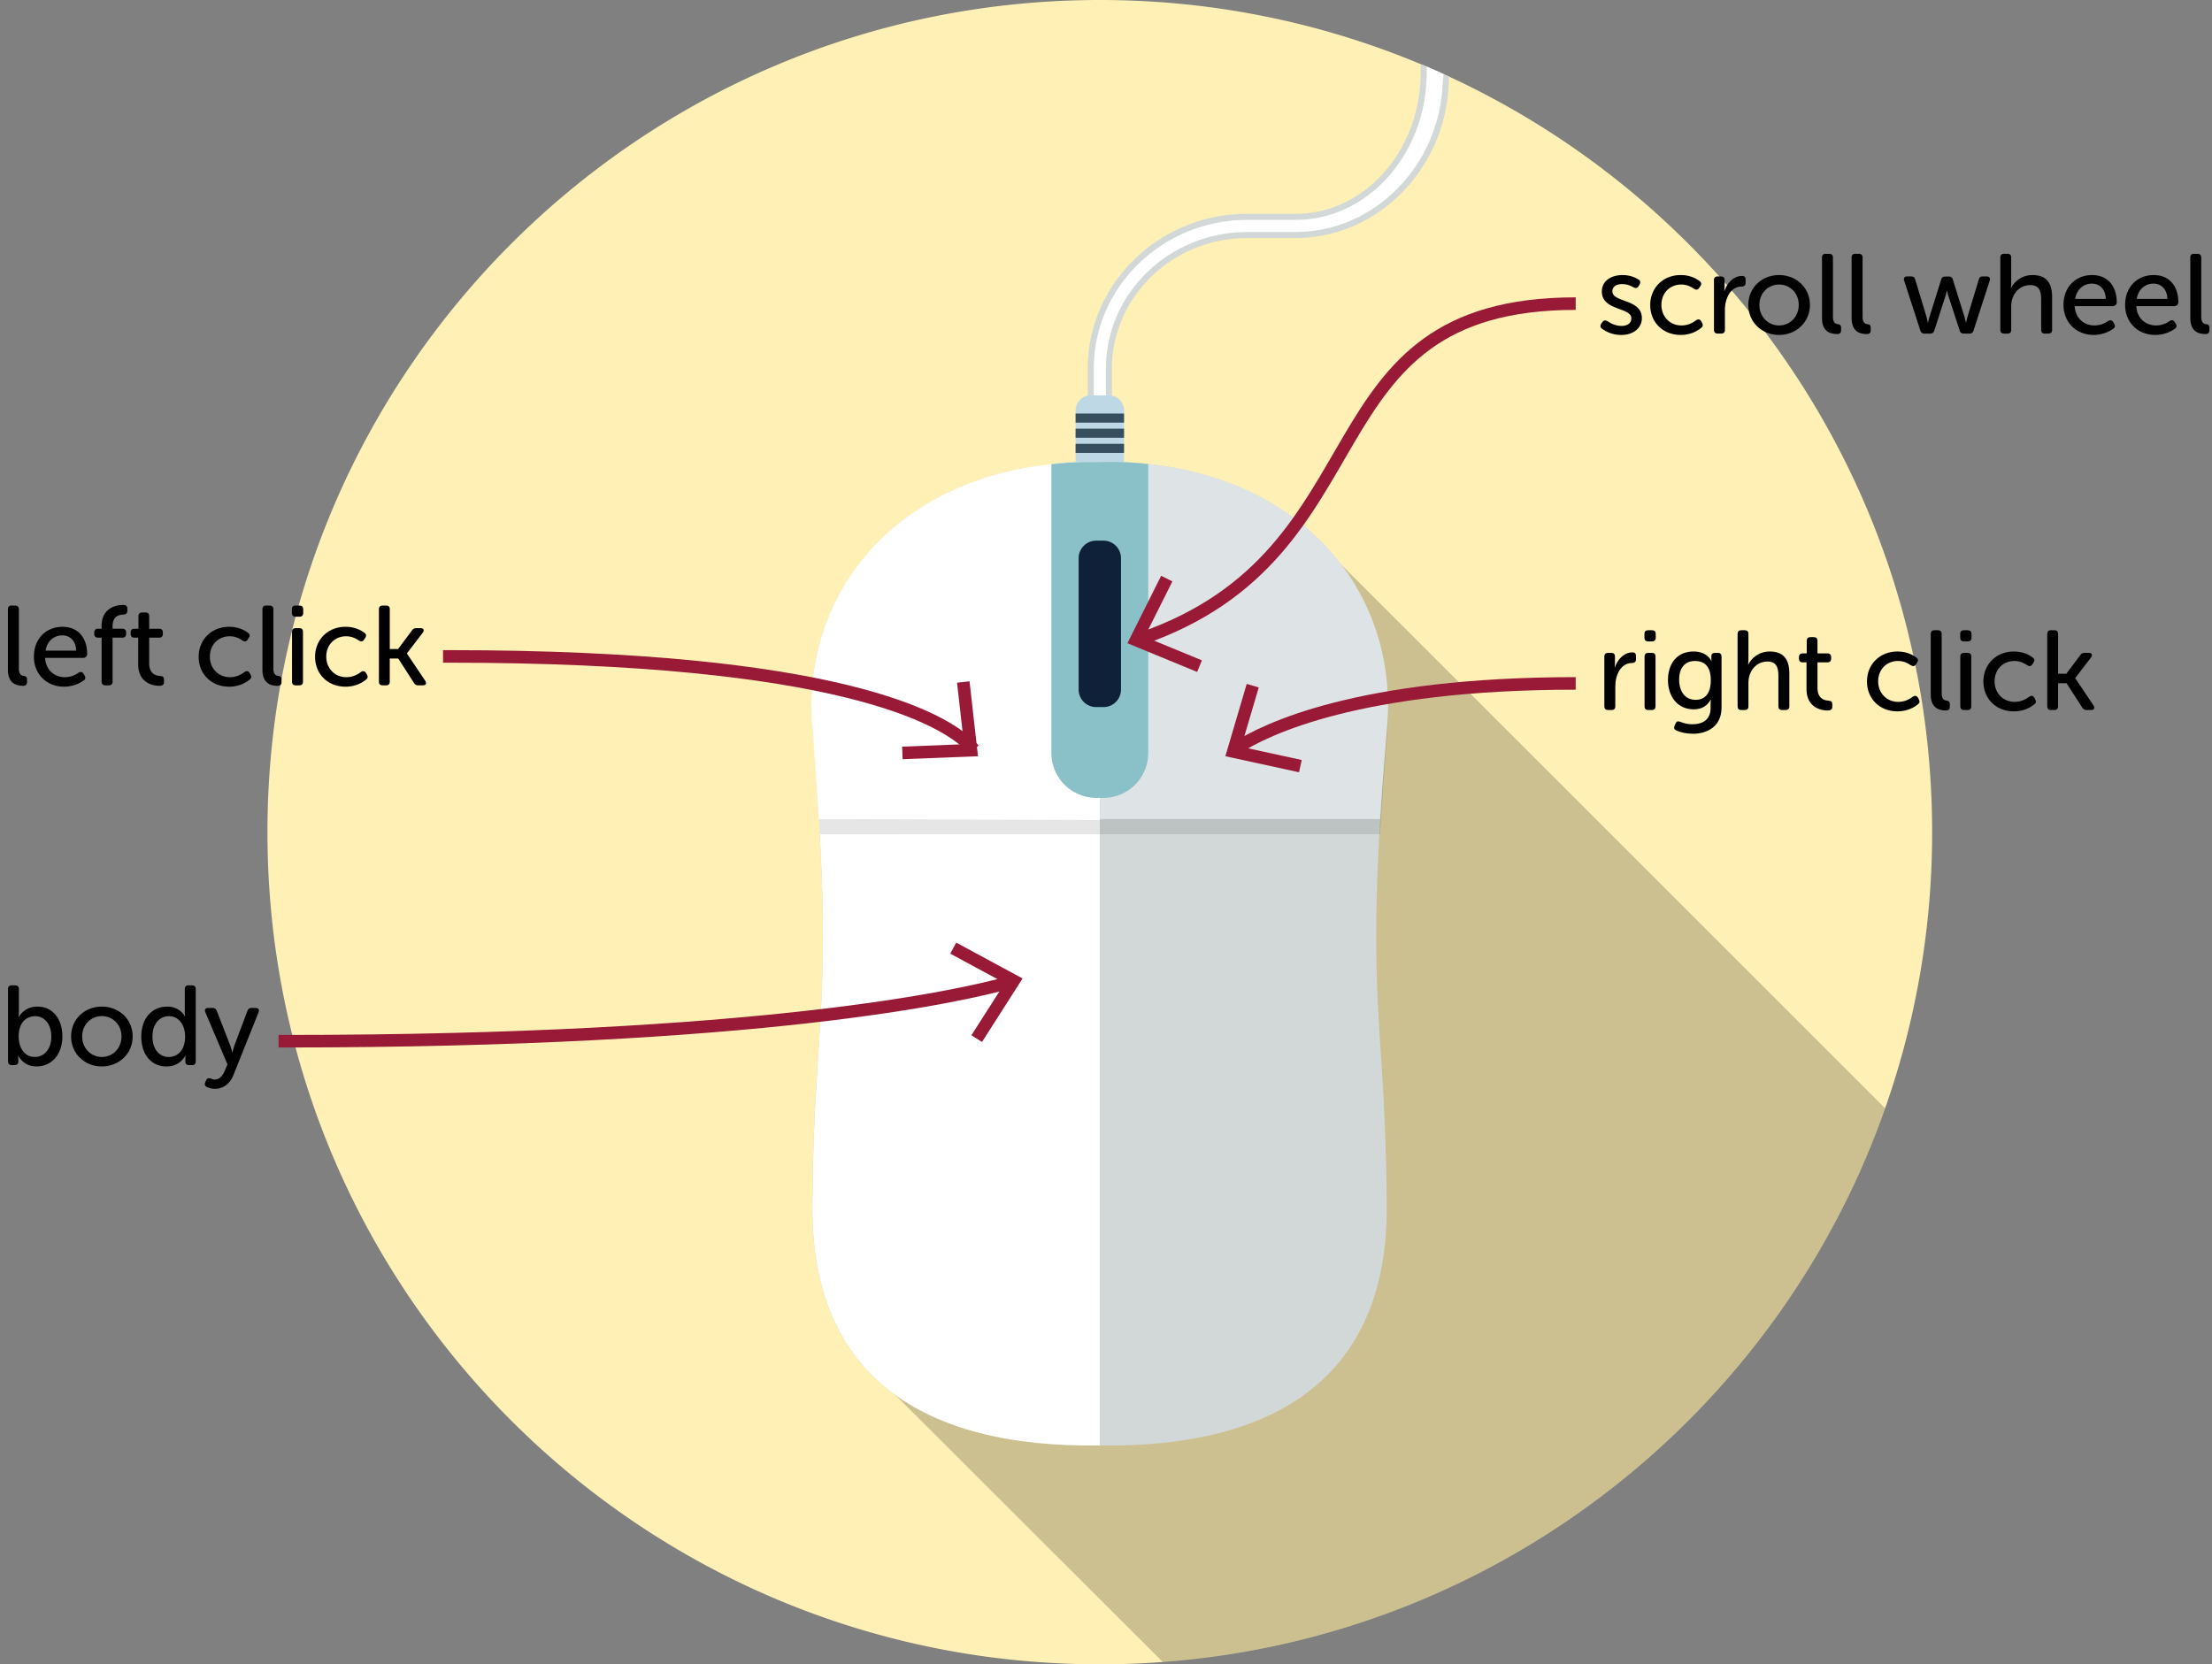
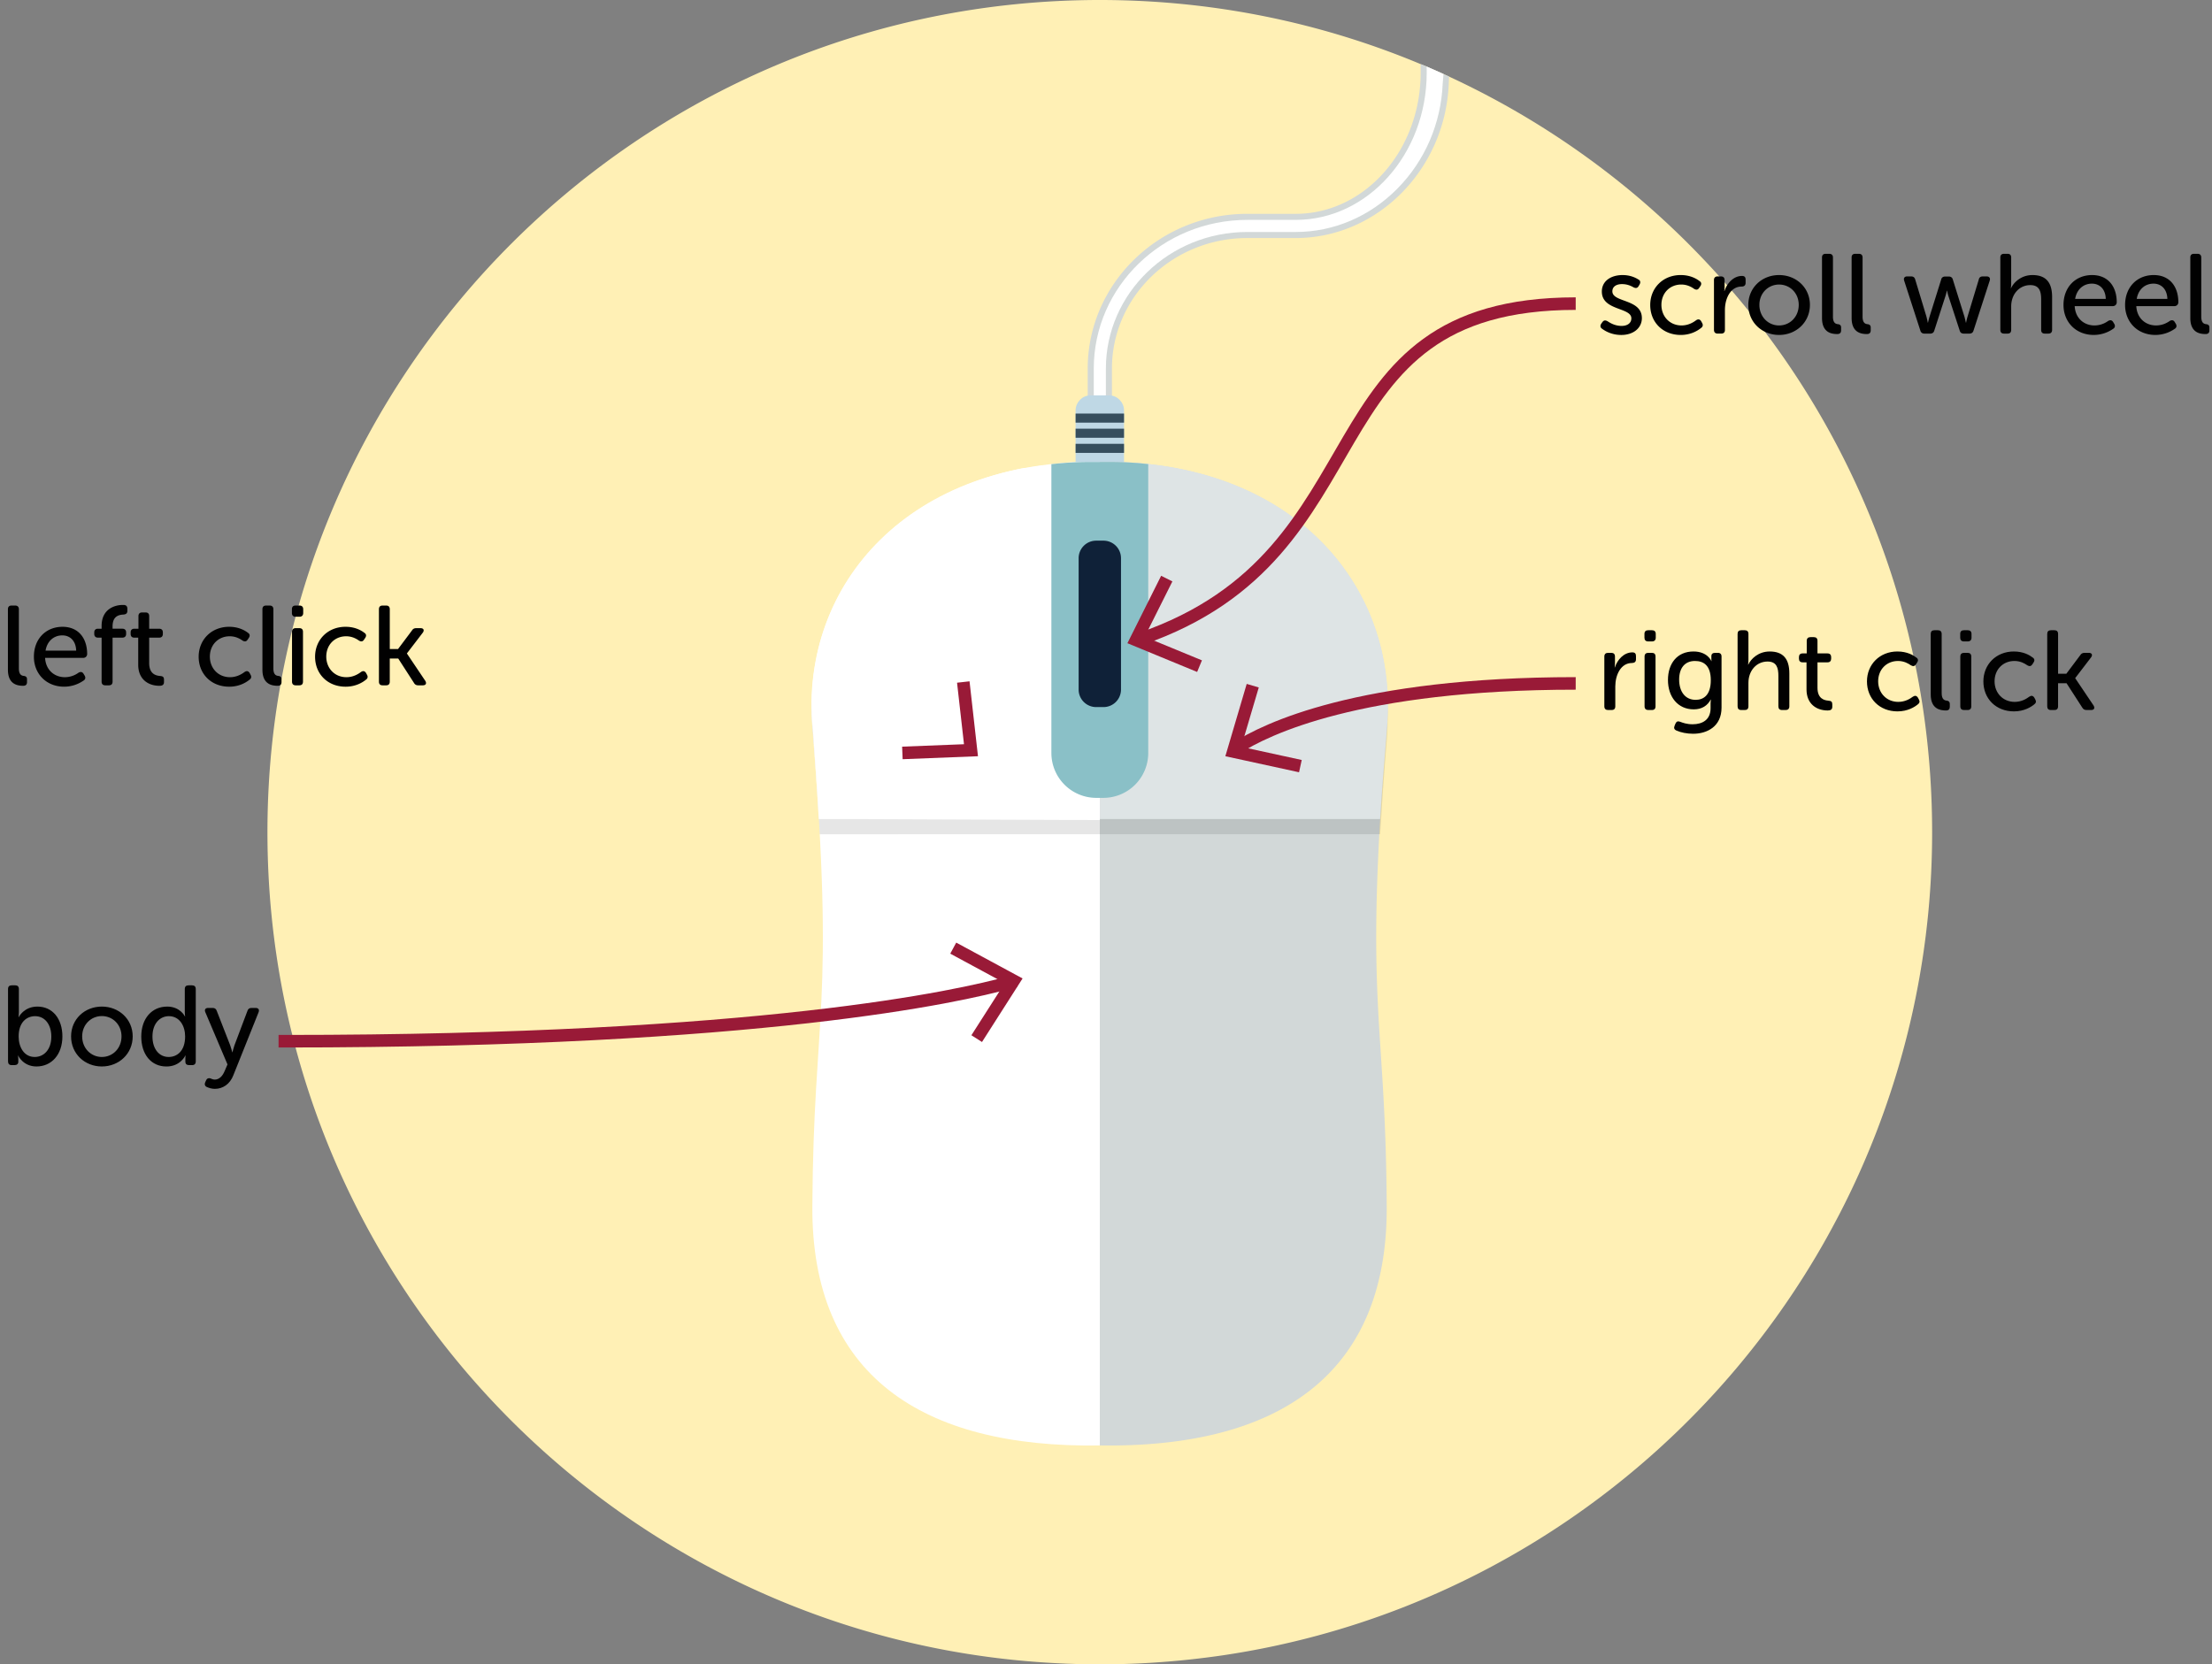
<svg xmlns="http://www.w3.org/2000/svg" viewBox="0 0 421.889 317.497">
  <rect x="0" y="0" width="421.889" height="317.497" fill="#808080" stroke="none" />
  <path fill="#FFF0B5" d="M368.51 158.75c0 5.08-.238 10.1-.706 15.054a158.022 158.022 0 0 1-8.26 37.62 156.785 156.785 0 0 1-8.567 19.898 187.302 187.302 0 0 1-2.51 4.676 150.08 150.08 0 0 1-2.02 3.52c-.007.013-.012.03-.024.042-23.824 40.224-64.856 68.95-112.873 76.164-1.334.202-2.673.38-4.018.543-2.57.323-5.15.583-7.753.773-3.458.266-6.95.41-10.467.445-.514.01-1.033.01-1.547.01-1.16 0-2.332-.01-3.492-.04-.595-.01-1.19-.03-1.784-.052-.537-.017-1.08-.034-1.61-.063-.41-.017-.827-.035-1.237-.058C118.21 313.137 51.01 244.12 51.01 158.747 51.013 71.08 122.09 0 209.767 0c21.688 0 42.36 4.353 61.19 12.232.38.156.762.318 1.143.48.582.247 1.16.5 1.742.755.497.22.98.433 1.472.658.03.012.064.03.092.04.323.144.647.294.97.444l1.334.623c.502.237.998.48 1.495.722 48.814 23.783 83.617 71.864 88.668 128.505.422 4.706.636 9.474.636 14.29z" />
-   <path opacity=".2" fill="#010101" d="M359.544 211.424a156.785 156.785 0 0 1-8.567 19.898 187.302 187.302 0 0 1-2.51 4.676 150.08 150.08 0 0 1-2.02 3.52c-.007.013-.012.03-.024.042-23.824 40.224-64.856 68.95-112.873 76.164-1.334.202-2.673.38-4.018.543-2.57.323-5.15.583-7.753.773l-51.072-50.984c-10.223-7.412-15.863-19.21-15.77-35.923.178-31.762 3.273-36.367 1.413-71.003h5.023c-.052-.577-.046-1.76 0-2.702.225-4.78 1.414-10.56.958-16.152-.138-1.668-6.846-2.54-7.492-4.1a.687.687 0 0 1-.057-.276c-.576-22.27 14.294-41.424 40.467-46.62h.006c.854 0 1.72-.207 2.598-.334.884-.127 1.773-.242 2.674-.242h.006c2.263-.577 4.6-.577 7.008-.577h.017c.208 0 .415-.006.624-.006.52-.005 1.038.007 1.563.007h.023c.52 0 1.028-.012 1.54-.006.215 0 .428.007.642.007H212c2.407 0 4.692.12 7 .368v.046c16.164 1.762 28.813 8.88 36.577 18.924l.294.294c4.396 4.393 57.475 57.467 103.674 103.666z" />
  <path fill="#D2D8D8" d="M276.377 14.61l-.057 1.347c-.664 16.33-13.578 29.453-29.198 29.453h-9.236c-14.23 0-25.81 11.175-25.81 24.914v34.545h-4.62V70.322c0-16.285 13.655-29.532 30.43-29.532h9.236c13.145 0 23.834-12.077 23.834-26.918v-1.64c1.155.4 1.93.815 2.887 1.236a139.46 139.46 0 0 1 2.534 1.143z" />
  <path fill="#FFF" d="M275.315 14.126l-.15 1.784c-.312 7.62-3.383 14.756-8.66 20.084-5.264 5.328-12.15 8.26-19.384 8.26h-9.235c-14.87 0-26.965 11.695-26.965 26.07v33.39h-2.31v-33.39c0-15.65 13.135-28.378 29.275-28.378h9.236c13.757 0 24.957-12.556 24.99-27.998l-.01-1.236c.583.248 1.16.502 1.743.756.496.22.98.433 1.472.658z" />
  <path fill="#BFD8E5" d="M214.383 100.25h-9.236V78.263c0-1.486 1.28-2.836 2.766-2.836h3.704c1.487 0 2.766 1.35 2.766 2.836v21.987z" />
  <path fill="#364E5D" d="M205.147 78.89h9.236v1.733h-9.236zM205.147 81.777h9.236v1.732h-9.236zM205.147 84.663h9.236v1.732h-9.236z" />
  <path fill="#FFF" d="M209.765 230.33V88.127h.06c-36.323-.577-57.14 23.236-54.9 50.524 4.427 53.965.22 54.29.014 91.484-.18 32.137 20.804 46.146 54.886 45.604h-.06V230.33z" />
  <path fill="#D2D8D8" d="M263.302 155.216c-.964 15.794-.953 25.712-.595 34.284.497 12.03 1.674 21.4 1.777 40.634.18 32.085-20.66 46.1-54.72 45.604V88.126c36.368-.502 56.97 23.275 54.737 50.528a798.26 798.26 0 0 0-1.198 16.562z" />
-   <path opacity=".1" fill="#010101" d="M209.713 90.435c-36.255-.526-57.58 23.52-54.57 50.707.477 4.317.758 10.393 1.21 18.004l53.412-.015h53.463c.308-5.194.724-11.28 1.273-17.978 2.238-27.26-18.533-51.243-54.787-50.717z" />
+   <path opacity=".1" fill="#010101" d="M209.713 90.435c-36.255-.526-57.58 23.52-54.57 50.707.477 4.317.758 10.393 1.21 18.004l53.412-.015h53.463c.308-5.194.724-11.28 1.273-17.978 2.238-27.26-18.533-51.243-54.787-50.717" />
  <path fill="#FFF" d="M209.765 88.127v68.313l-48.39-.195h-5.214c-.305-5.195-.64-10.986-1.188-17.682a38.604 38.604 0 0 1-.133-2.447c-.705-22.358 14.188-41.638 40.408-46.833h.006c.854 0 1.72-.208 2.598-.335.883-.127 1.772-.242 2.673-.242h.006c2.264-.577 4.602-.577 7.01-.577h2.225z" />
  <path fill="#DEE4E5" d="M264.566 138.556c-.554 6.696-1.027 12.493-1.34 17.688h-53.46V88.127H212c2.407 0 4.745.12 7.002.37 16.54 1.783 29.13 9.033 36.87 19.262 6.546 8.64 9.623 19.413 8.694 30.796z" />
  <path fill="#8AC0C7" d="M219 88.54v55.1a8.56 8.56 0 0 1-8.56 8.563h-1.35a8.563 8.563 0 0 1-8.562-8.562v-55.1c2.31-.247 4.614-.413 7.026-.413H212c.3 0 .605 0 .9.005 2.084.04 4.37.19 6.1.41z" />
  <path fill="#0F2138" d="M213.806 131.54a3.345 3.345 0 0 1-3.345 3.346h-1.39a3.346 3.346 0 0 1-3.346-3.345v-25.06a3.345 3.345 0 0 1 3.345-3.344h1.39a3.346 3.346 0 0 1 3.346 3.345v25.06z" />
  <g fill="#010101">
    <path d="M1.51 116.226c0-.474.236-.71.71-.71h.67c.452 0 .71.236.71.71v11.276c0 1.23.54 1.4.993 1.445.323.043.56.215.56.625v.518c0 .452-.193.732-.732.732-1.163 0-2.91-.323-2.91-3.062v-11.534zM11.922 119.57c3.02 0 4.7 2.154 4.7 5.194 0 .39-.302.733-.733.733H8.6c.13 2.372 1.832 3.687 3.772 3.687a4.466 4.466 0 0 0 2.61-.862c.408-.216.73-.172.97.237l.193.322c.216.367.15.733-.216.95a6.482 6.482 0 0 1-3.686 1.163c-3.43 0-5.778-2.48-5.778-5.714 0-3.47 2.35-5.71 5.456-5.71zm2.608 4.548c-.064-1.92-1.207-2.91-2.65-2.91-1.597 0-2.89 1.077-3.192 2.91h5.842zM19.378 121.638h-.69c-.452 0-.71-.26-.71-.712v-.28c0-.452.258-.71.71-.71h.69v-.52c0-3.45 2.824-4.01 3.945-4.01h.26c.474 0 .71.26.71.712v.41c0 .474-.258.668-.754.71-.8.044-2.07.238-2.07 2.265v.432h1.876c.452 0 .71.26.71.71v.28c0 .454-.258.713-.71.713H21.47v8.387c0 .475-.237.712-.712.712h-.668c-.453 0-.712-.237-.712-.712v-8.387zM26.36 121.638h-.753c-.453 0-.69-.26-.69-.712v-.28c0-.452.237-.71.712-.71h.775v-2.395c0-.474.258-.71.71-.71h.626c.476 0 .713.236.713.71v2.395h1.897c.475 0 .71.26.71.71v.28c0 .454-.235.713-.688.713h-1.92v4.852c0 2.07 1.273 2.393 2.07 2.458.56.043.755.215.755.71v.454c0 .496-.28.71-.862.71-2.156 0-4.054-1.25-4.054-4.01v-5.174zM43.714 119.57c1.833 0 3.02.71 3.6 1.163.367.237.39.604.13.97l-.215.323c-.26.39-.562.41-.972.173-.452-.324-1.293-.82-2.437-.82-2.198 0-3.793 1.64-3.793 3.88 0 2.222 1.595 3.925 3.838 3.925 1.314 0 2.264-.604 2.78-.99.39-.26.712-.217.97.192l.174.324c.215.367.15.712-.195.95-.604.495-1.92 1.336-3.88 1.336-3.43 0-5.822-2.437-5.822-5.714 0-3.233 2.415-5.713 5.82-5.713zM50.05 116.226c0-.474.237-.71.712-.71h.668c.453 0 .712.236.712.71v11.276c0 1.23.54 1.4.992 1.445.323.043.56.215.56.625v.518c0 .452-.193.732-.732.732-1.164 0-2.91-.323-2.91-3.062v-11.534zM55.675 116.938v-.712c0-.474.237-.71.712-.71h.733c.452 0 .71.236.71.71v.712c0 .453-.258.712-.71.712h-.733c-.475 0-.712-.26-.712-.712zm.02 3.6c0-.474.26-.71.713-.71h.668c.475 0 .712.236.712.71v9.487c0 .475-.237.712-.712.712h-.668c-.453 0-.712-.237-.712-.712v-9.486zM65.915 119.57c1.833 0 3.02.71 3.6 1.163.367.237.39.604.13.97l-.215.323c-.26.39-.56.41-.97.173-.453-.324-1.294-.82-2.438-.82-2.2 0-3.794 1.64-3.794 3.88 0 2.222 1.595 3.925 3.838 3.925 1.314 0 2.264-.604 2.78-.99.39-.26.712-.217.97.192l.174.324c.216.367.15.712-.194.95-.604.495-1.92 1.336-3.88 1.336-3.43 0-5.822-2.437-5.822-5.714 0-3.233 2.415-5.713 5.82-5.713zM72.272 116.226c0-.474.236-.71.71-.71h.67c.452 0 .69.236.69.71v7.59h1.573l2.65-3.536c.195-.323.454-.453.842-.453h.798c.582 0 .776.39.432.863l-3.02 3.945v.043l3.494 5.196c.303.496.108.862-.474.862h-.862c-.39 0-.647-.15-.84-.496l-2.977-4.614H74.34v4.398c0 .475-.237.712-.69.712h-.668c-.475 0-.71-.237-.71-.712v-13.798z" />
  </g>
  <g fill="#010101">
    <path d="M305.99 125.25c0-.476.26-.713.712-.713h.604c.475 0 .712.237.712.712v1.25c0 .452-.064.82-.064.82h.043c.474-1.446 1.703-2.87 3.342-2.87.495 0 .688.238.688.713v.604c0 .475-.28.71-.775.71-2.135 0-3.17 2.31-3.17 4.465v3.794c0 .475-.237.712-.712.712h-.667c-.453 0-.712-.237-.712-.712v-9.487zM313.642 121.648v-.712c0-.474.237-.71.712-.71h.733c.452 0 .71.236.71.71v.712c0 .453-.258.712-.71.712h-.733c-.475 0-.712-.26-.712-.712zm.02 3.6c0-.474.26-.71.713-.71h.668c.475 0 .712.236.712.71v9.487c0 .475-.237.712-.712.712h-.668c-.453 0-.712-.237-.712-.712v-9.486zM320.454 137.69c.517.193 1.27.474 2.37.474 1.855 0 3.43-.84 3.43-3.062v-.95c0-.344.064-.688.064-.688h-.043c-.626 1.143-1.66 1.854-3.234 1.854-3.06 0-4.915-2.415-4.915-5.606 0-3.104 1.725-5.433 4.873-5.433 2.695 0 3.406 1.83 3.406 1.83h.043s-.043-.128-.043-.344v-.625c0-.366.237-.603.712-.603h.518c.474 0 .71.237.71.712v9.744c0 3.6-2.76 4.98-5.41 4.98-1.187 0-2.33-.236-3.17-.604-.453-.193-.56-.496-.366-.948l.15-.367c.194-.43.453-.54.906-.366zm5.843-7.914c0-2.867-1.4-3.687-3.02-3.687-1.96 0-3.018 1.38-3.018 3.535 0 2.35 1.185 3.88 3.146 3.88 1.51.002 2.89-.904 2.89-3.73zM331.403 120.936c0-.474.236-.71.71-.71h.67c.452 0 .69.236.69.71v4.938c0 .518-.065.906-.065.906h.043c.476-1.057 1.898-2.5 4.076-2.5 2.565 0 3.75 1.4 3.75 4.182v6.273c0 .475-.258.712-.71.712h-.67c-.473 0-.71-.237-.71-.712v-5.8c0-1.53-.323-2.738-2.07-2.738-2.09 0-3.644 1.726-3.644 4.075v4.463c0 .475-.237.712-.69.712h-.668c-.475 0-.71-.237-.71-.712v-13.8zM344.552 126.348h-.754c-.453 0-.69-.26-.69-.712v-.28c0-.452.237-.71.712-.71h.775v-2.395c0-.474.26-.71.712-.71h.625c.475 0 .712.236.712.71v2.395h1.897c.476 0 .712.26.712.71v.28c0 .454-.236.713-.69.713h-1.918v4.852c0 2.07 1.272 2.393 2.07 2.458.56.043.754.215.754.71v.454c0 .496-.28.71-.862.71-2.156 0-4.054-1.25-4.054-4.01v-5.174zM361.904 124.28c1.833 0 3.02.71 3.6 1.163.367.237.39.604.13.97l-.215.323c-.26.39-.562.41-.972.173-.452-.324-1.293-.82-2.437-.82-2.198 0-3.793 1.64-3.793 3.88 0 2.222 1.595 3.925 3.838 3.925 1.314 0 2.264-.604 2.78-.99.39-.26.712-.217.97.192l.174.324c.215.367.15.712-.195.95-.604.495-1.92 1.336-3.88 1.336-3.43 0-5.822-2.437-5.822-5.714 0-3.233 2.415-5.713 5.82-5.713zM368.24 120.936c0-.474.236-.71.71-.71h.67c.452 0 .71.236.71.71v11.276c0 1.23.54 1.4.993 1.445.323.043.56.215.56.625v.518c0 .452-.193.732-.732.732-1.163 0-2.91-.323-2.91-3.062v-11.534zM373.865 121.648v-.712c0-.474.237-.71.712-.71h.733c.452 0 .71.236.71.71v.712c0 .453-.258.712-.71.712h-.733c-.474 0-.712-.26-.712-.712zm.022 3.6c0-.474.26-.71.712-.71h.667c.475 0 .712.236.712.71v9.487c0 .475-.238.712-.713.712h-.668c-.454 0-.713-.237-.713-.712v-9.486zM384.105 124.28c1.833 0 3.02.71 3.6 1.163.367.237.39.604.13.97l-.215.323c-.26.39-.56.41-.97.173-.453-.324-1.294-.82-2.438-.82-2.2 0-3.794 1.64-3.794 3.88 0 2.222 1.595 3.925 3.838 3.925 1.314 0 2.264-.604 2.78-.99.39-.26.712-.217.97.192l.174.324c.216.367.15.712-.194.95-.604.495-1.92 1.336-3.88 1.336-3.43 0-5.822-2.437-5.822-5.714 0-3.233 2.415-5.713 5.82-5.713zM390.463 120.936c0-.474.236-.71.71-.71h.67c.452 0 .69.236.69.71v7.59h1.573l2.65-3.536c.195-.323.454-.453.842-.453h.798c.582 0 .776.39.432.863l-3.02 3.945v.043l3.494 5.196c.302.496.107.862-.475.862h-.862c-.39 0-.647-.15-.84-.496l-2.977-4.614h-1.617v4.398c0 .475-.236.712-.688.712h-.67c-.474 0-.71-.237-.71-.712v-13.798z" />
  </g>
  <g fill="#010101">
    <path d="M305.408 61.74l.216-.302c.28-.366.56-.388.992-.15.496.323 1.4.884 2.673.884 1.077 0 1.853-.518 1.853-1.445 0-2.134-5.627-1.423-5.627-5.11 0-2.07 1.81-3.146 3.945-3.146 1.51 0 2.502.518 3.02.842.388.193.453.56.237.948l-.194.323c-.216.39-.54.432-.948.237-.453-.26-1.187-.625-2.22-.625-1.036 0-1.834.452-1.834 1.38 0 2.178 5.628 1.4 5.628 5.11 0 1.853-1.573 3.212-3.924 3.212-1.81 0-3.062-.733-3.665-1.186-.367-.237-.39-.604-.152-.97zM320.563 52.47c1.833 0 3.02.71 3.6 1.163.367.237.39.604.13.97l-.215.323c-.26.39-.56.41-.97.173-.453-.324-1.294-.82-2.438-.82-2.2 0-3.794 1.64-3.794 3.88 0 2.222 1.595 3.925 3.838 3.925 1.314 0 2.264-.604 2.78-.99.39-.26.712-.217.97.192l.174.324c.216.367.15.712-.194.95-.604.495-1.92 1.336-3.88 1.336-3.43 0-5.822-2.437-5.822-5.714 0-3.233 2.415-5.713 5.82-5.713zM326.898 53.44c0-.476.26-.713.712-.713h.604c.475 0 .712.237.712.712v1.25c0 .452-.064.82-.064.82h.043c.474-1.446 1.703-2.87 3.342-2.87.496 0 .69.238.69.713v.604c0 .475-.28.712-.776.712-2.134 0-3.17 2.306-3.17 4.462v3.794c0 .475-.236.712-.71.712h-.67c-.452 0-.71-.237-.71-.712V53.44zM339.315 52.47c3.256 0 5.886 2.392 5.886 5.69 0 3.32-2.63 5.735-5.885 5.735s-5.864-2.415-5.864-5.735c0-3.298 2.61-5.69 5.865-5.69zm0 9.615c2.07 0 3.752-1.64 3.752-3.924 0-2.263-1.682-3.88-3.752-3.88-2.048 0-3.75 1.617-3.75 3.88 0 2.286 1.703 3.925 3.75 3.925zM347.504 49.127c0-.474.237-.71.712-.71h.668c.453 0 .712.236.712.71v11.276c0 1.23.54 1.4.992 1.445.323.043.56.215.56.625v.518c0 .453-.193.733-.732.733-1.164 0-2.91-.323-2.91-3.062V49.128zM353.15 49.127c0-.474.238-.71.713-.71h.668c.454 0 .713.236.713.71v11.276c0 1.23.54 1.4.992 1.445.323.043.56.215.56.625v.518c0 .453-.193.733-.732.733-1.164 0-2.91-.323-2.91-3.062V49.128zM363.174 53.525c-.15-.495.086-.798.604-.798h.712c.43 0 .69.194.797.604l2.135 7.05c.15.562.26 1.165.26 1.165h.042s.13-.604.302-1.164l2.2-7.027c.086-.41.366-.604.775-.604h.67c.43 0 .69.192.797.603l2.2 7.028c.15.562.28 1.165.28 1.165h.043s.107-.604.28-1.164l2.134-7.05c.087-.41.346-.603.776-.603h.712c.518 0 .754.303.604.798l-3.083 9.51c-.108.408-.39.603-.798.603h-1.057c-.432 0-.69-.194-.798-.604l-2.09-6.403c-.195-.56-.304-1.186-.304-1.186h-.043s-.13.626-.323 1.187l-2.07 6.404c-.107.41-.388.604-.797.604h-1.078c-.41 0-.69-.194-.798-.604l-3.083-9.51zM381.518 49.127c0-.474.236-.71.71-.71h.67c.452 0 .69.236.69.71v4.938c0 .518-.065.906-.065.906h.043c.475-1.056 1.897-2.5 4.075-2.5 2.566 0 3.752 1.4 3.752 4.183v6.273c0 .475-.26.712-.71.712h-.67c-.474 0-.71-.237-.71-.712v-5.8c0-1.53-.324-2.738-2.07-2.738-2.092 0-3.645 1.726-3.645 4.075v4.463c0 .475-.237.712-.69.712h-.668c-.476 0-.712-.237-.712-.712v-13.8zM399.02 52.47c3.02 0 4.7 2.154 4.7 5.194 0 .39-.3.733-.732.733H395.7c.13 2.372 1.833 3.687 3.773 3.687a4.466 4.466 0 0 0 2.61-.862c.408-.216.73-.172.97.237l.193.322c.216.367.15.733-.216.95a6.482 6.482 0 0 1-3.687 1.163c-3.43 0-5.778-2.48-5.778-5.714 0-3.468 2.35-5.71 5.456-5.71zm2.61 4.548c-.064-1.92-1.207-2.91-2.65-2.91-1.597 0-2.89 1.077-3.192 2.91h5.842zM410.77 52.47c3.018 0 4.7 2.154 4.7 5.194 0 .39-.303.733-.734.733h-7.287c.128 2.372 1.83 3.687 3.77 3.687a4.466 4.466 0 0 0 2.61-.862c.41-.216.732-.172.97.237l.194.322c.216.367.15.733-.216.95a6.482 6.482 0 0 1-3.687 1.163c-3.428 0-5.777-2.48-5.777-5.714 0-3.468 2.35-5.71 5.456-5.71zm2.607 4.548c-.064-1.92-1.207-2.91-2.65-2.91-1.597 0-2.89 1.077-3.192 2.91h5.842zM417.75 49.127c0-.474.237-.71.712-.71h.668c.453 0 .712.236.712.71v11.276c0 1.23.54 1.4.992 1.445.323.043.56.215.56.625v.518c0 .453-.193.733-.732.733-1.164 0-2.91-.323-2.91-3.062V49.128z" />
  </g>
  <g fill="#010101">
    <path d="M1.53 188.674c0-.474.237-.71.712-.71h.67c.45 0 .688.236.688.71v4.42c0 .54-.064.928-.064.928h.043s.97-2.005 3.557-2.005c2.89 0 4.765 2.328 4.765 5.69 0 3.494-2.09 5.736-4.938 5.736-2.565 0-3.492-2.07-3.492-2.07h-.044s.065.26.065.647v.54c0 .387-.26.624-.712.624h-.538c-.475 0-.71-.237-.71-.712v-13.798zm5.09 12.958c1.745 0 3.168-1.4 3.168-3.88 0-2.372-1.27-3.903-3.083-3.903-1.64 0-3.147 1.163-3.147 3.88 0 2.005 1.013 3.902 3.06 3.902zM19.423 192.016c3.256 0 5.886 2.393 5.886 5.69 0 3.32-2.63 5.736-5.887 5.736s-5.864-2.415-5.864-5.735c0-3.298 2.607-5.69 5.863-5.69zm0 9.616c2.07 0 3.752-1.64 3.752-3.924 0-2.264-1.682-3.88-3.752-3.88-2.048 0-3.75 1.616-3.75 3.88 0 2.285 1.702 3.924 3.75 3.924zM31.88 192.016c2.502 0 3.386 1.875 3.386 1.875h.043s-.065-.322-.065-.73v-4.486c0-.474.237-.71.712-.71h.668c.475 0 .712.236.712.71v13.8c0 .474-.237.71-.712.71h-.56c-.476 0-.712-.236-.712-.667v-.626c0-.3.043-.538.043-.538h-.043s-.928 2.092-3.602 2.092c-2.952 0-4.807-2.33-4.807-5.714 0-3.47 2.048-5.714 4.938-5.714zm.28 9.616c1.618 0 3.148-1.143 3.148-3.924 0-1.94-1.013-3.86-3.104-3.86-1.703 0-3.126 1.402-3.126 3.882 0 2.37 1.272 3.902 3.083 3.902zM40.113 205.707c.215.086.495.237.862.237.884 0 1.53-.776 1.875-1.64l.54-1.25-4.227-9.96c-.216-.496.02-.82.54-.82h.84c.41 0 .67.173.798.56l2.566 6.577c.194.54.39 1.316.39 1.316h.042s.172-.733.366-1.294l2.48-6.575c.13-.41.365-.583.797-.583h.777c.518 0 .755.324.56.82l-4.808 12.01c-.647 1.702-2.006 2.607-3.536 2.607-.626 0-1.143-.192-1.51-.344-.41-.172-.496-.56-.323-.927l.174-.368c.173-.387.497-.45.8-.365z" />
  </g>
  <g>
-     <path fill="none" stroke="#991A37" stroke-width="2.395" stroke-linecap="square" stroke-miterlimit="10" d="M85.7 125.22c74.57 0 94.303 12.042 99.258 16.972" />
    <path fill="#991A37" d="M172.157 144.828l-.097-2.395 11.8-.463-1.325-11.736 2.382-.266 1.61 14.293z" />
  </g>
  <g>
    <path fill="none" stroke="#991A37" stroke-width="2.395" stroke-linejoin="round" d="M300.53 130.368c-41.378 0-59.146 8.732-64.732 12.35" />
    <path fill="#991A37" d="M237.782 130.464l2.3.677-3.347 11.325 11.54 2.51-.512 2.343-14.054-3.06z" />
  </g>
  <g>
    <path fill="none" stroke="#991A37" stroke-width="2.395" stroke-linecap="square" stroke-miterlimit="10" d="M54.327 198.625c90.928 0 128.78-8.595 138.222-11.222" />
    <path fill="#991A37" d="M187.293 198.775l-2.022-1.288 6.358-9.952-10.39-5.613 1.14-2.108 12.654 6.838z" />
  </g>
  <g>
    <path fill="none" stroke="#991A37" stroke-width="2.395" stroke-linejoin="round" d="M300.53 57.92c-52.435 0-35.156 47.53-83.03 63.98" />
    <path fill="#991A37" d="M221.462 109.84l2.145 1.07-5.285 10.56 10.92 4.5-.916 2.215-13.298-5.483z" />
  </g>
</svg>